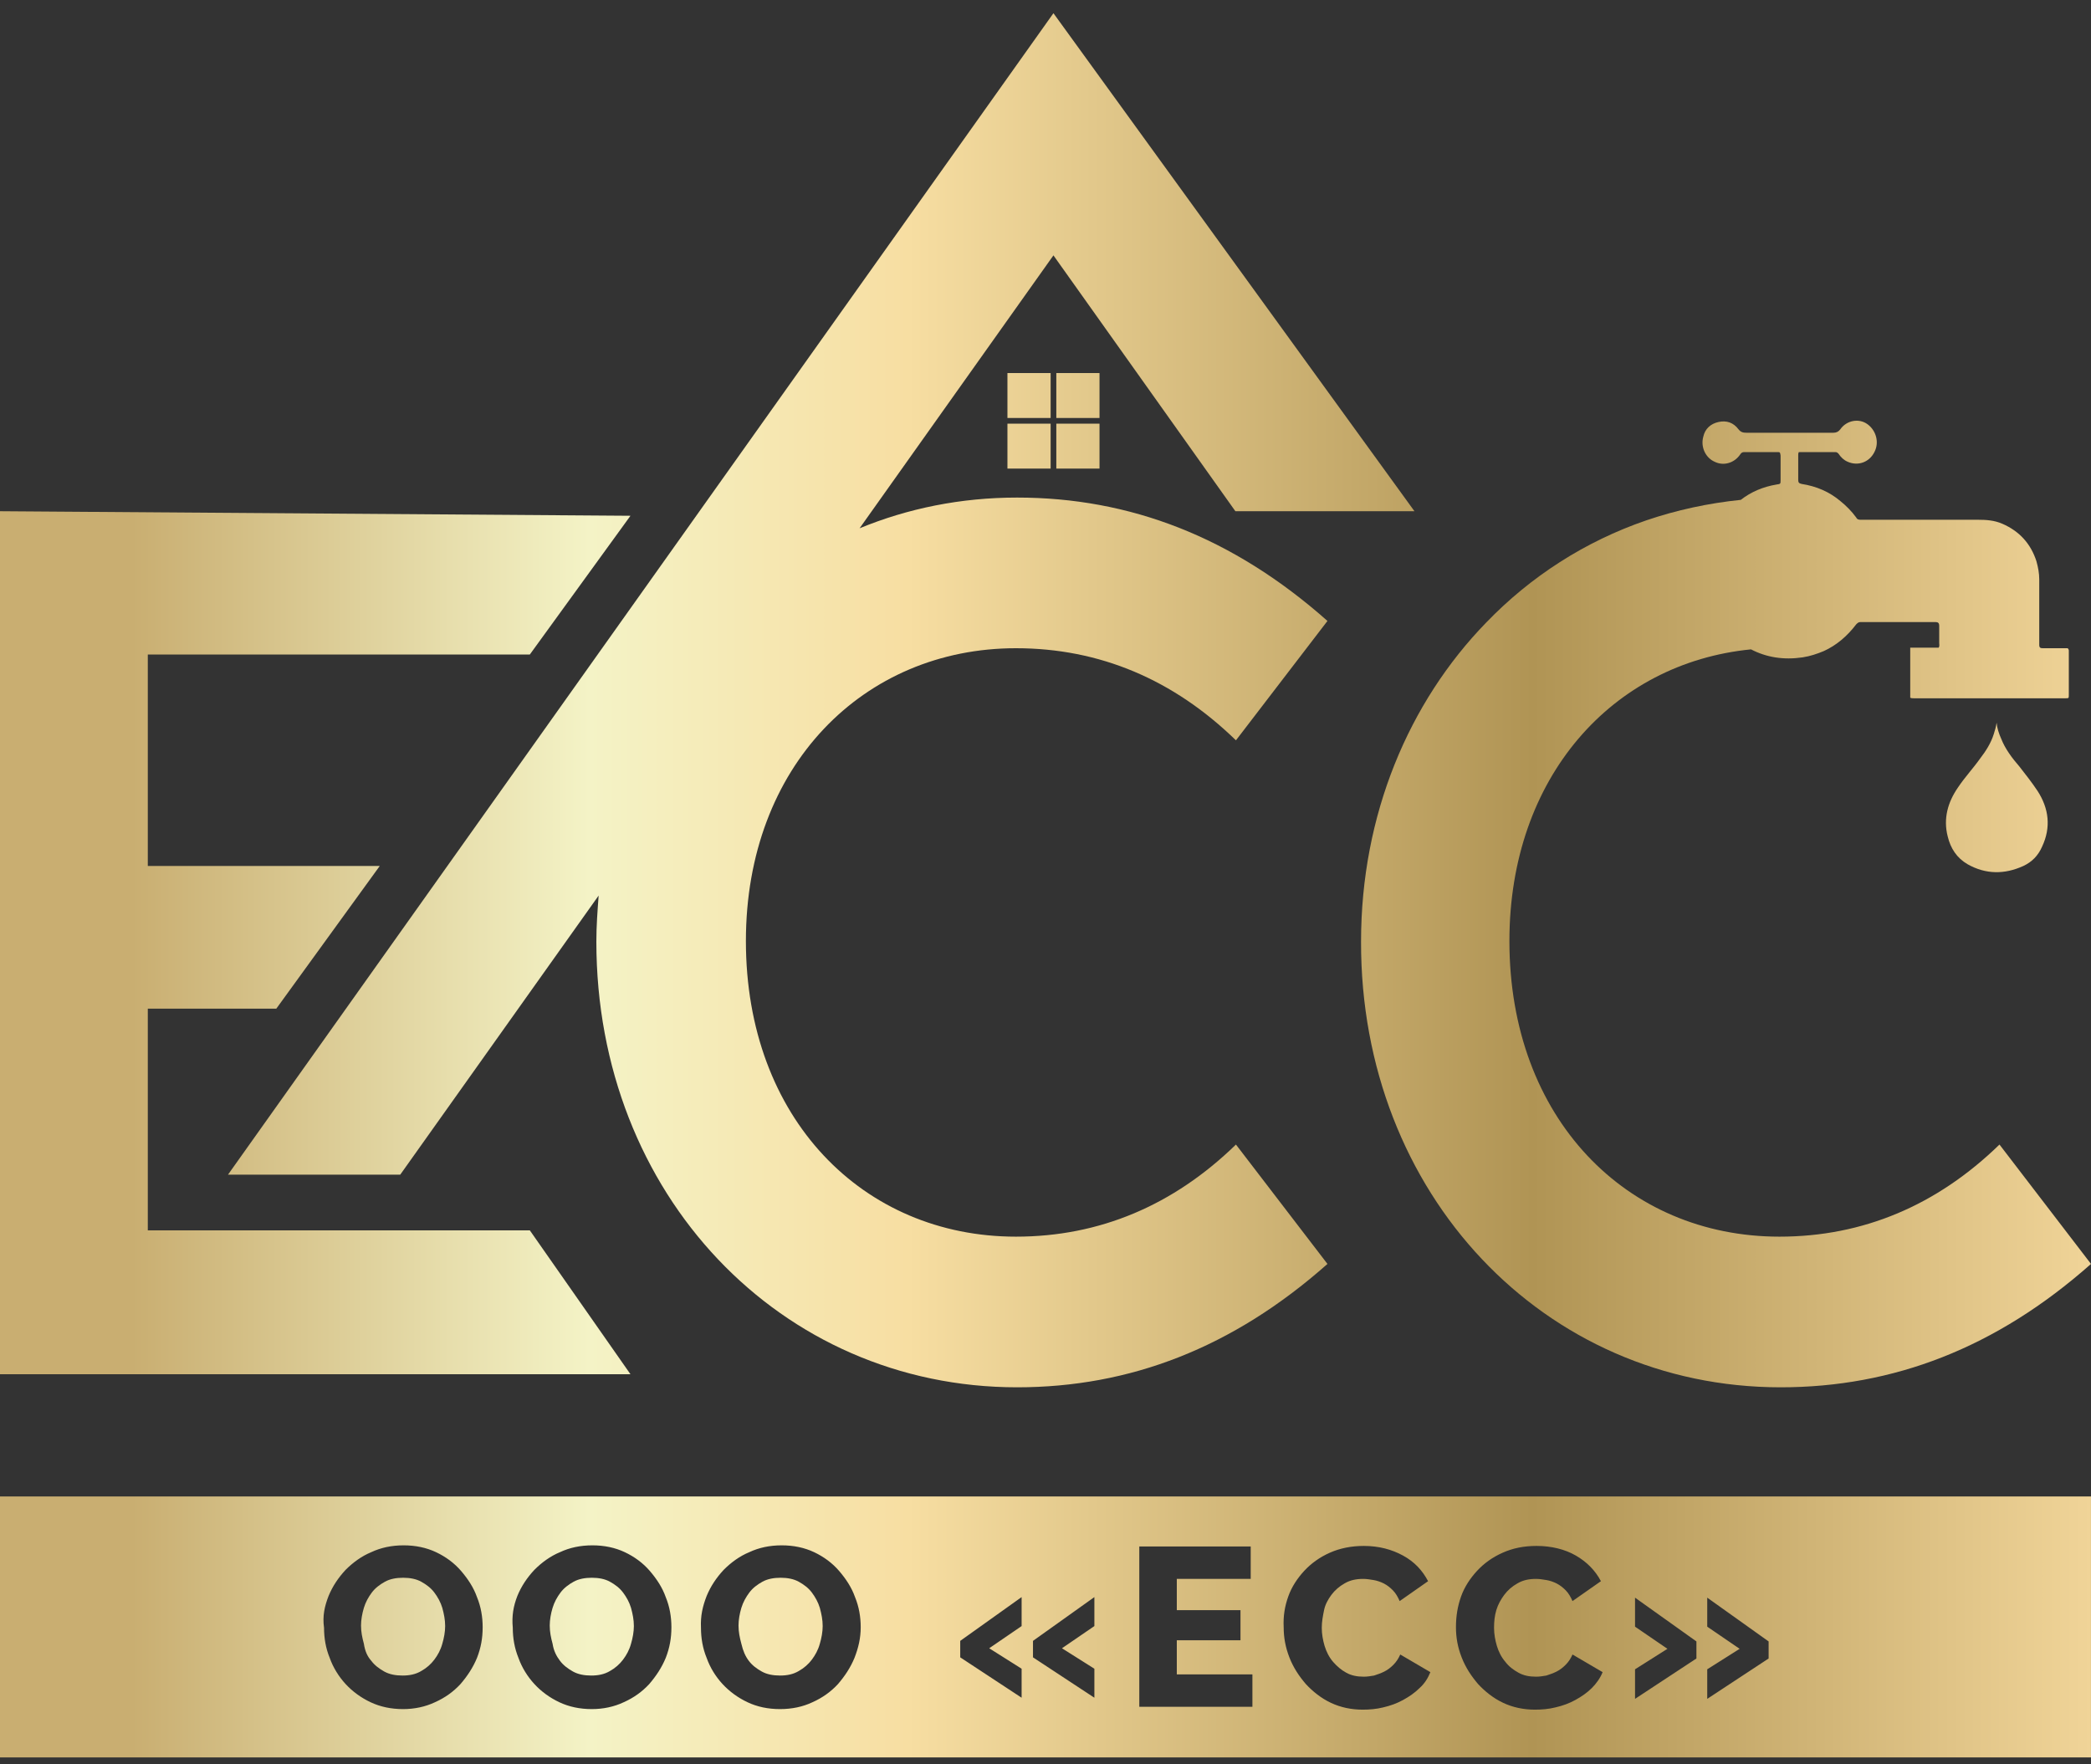
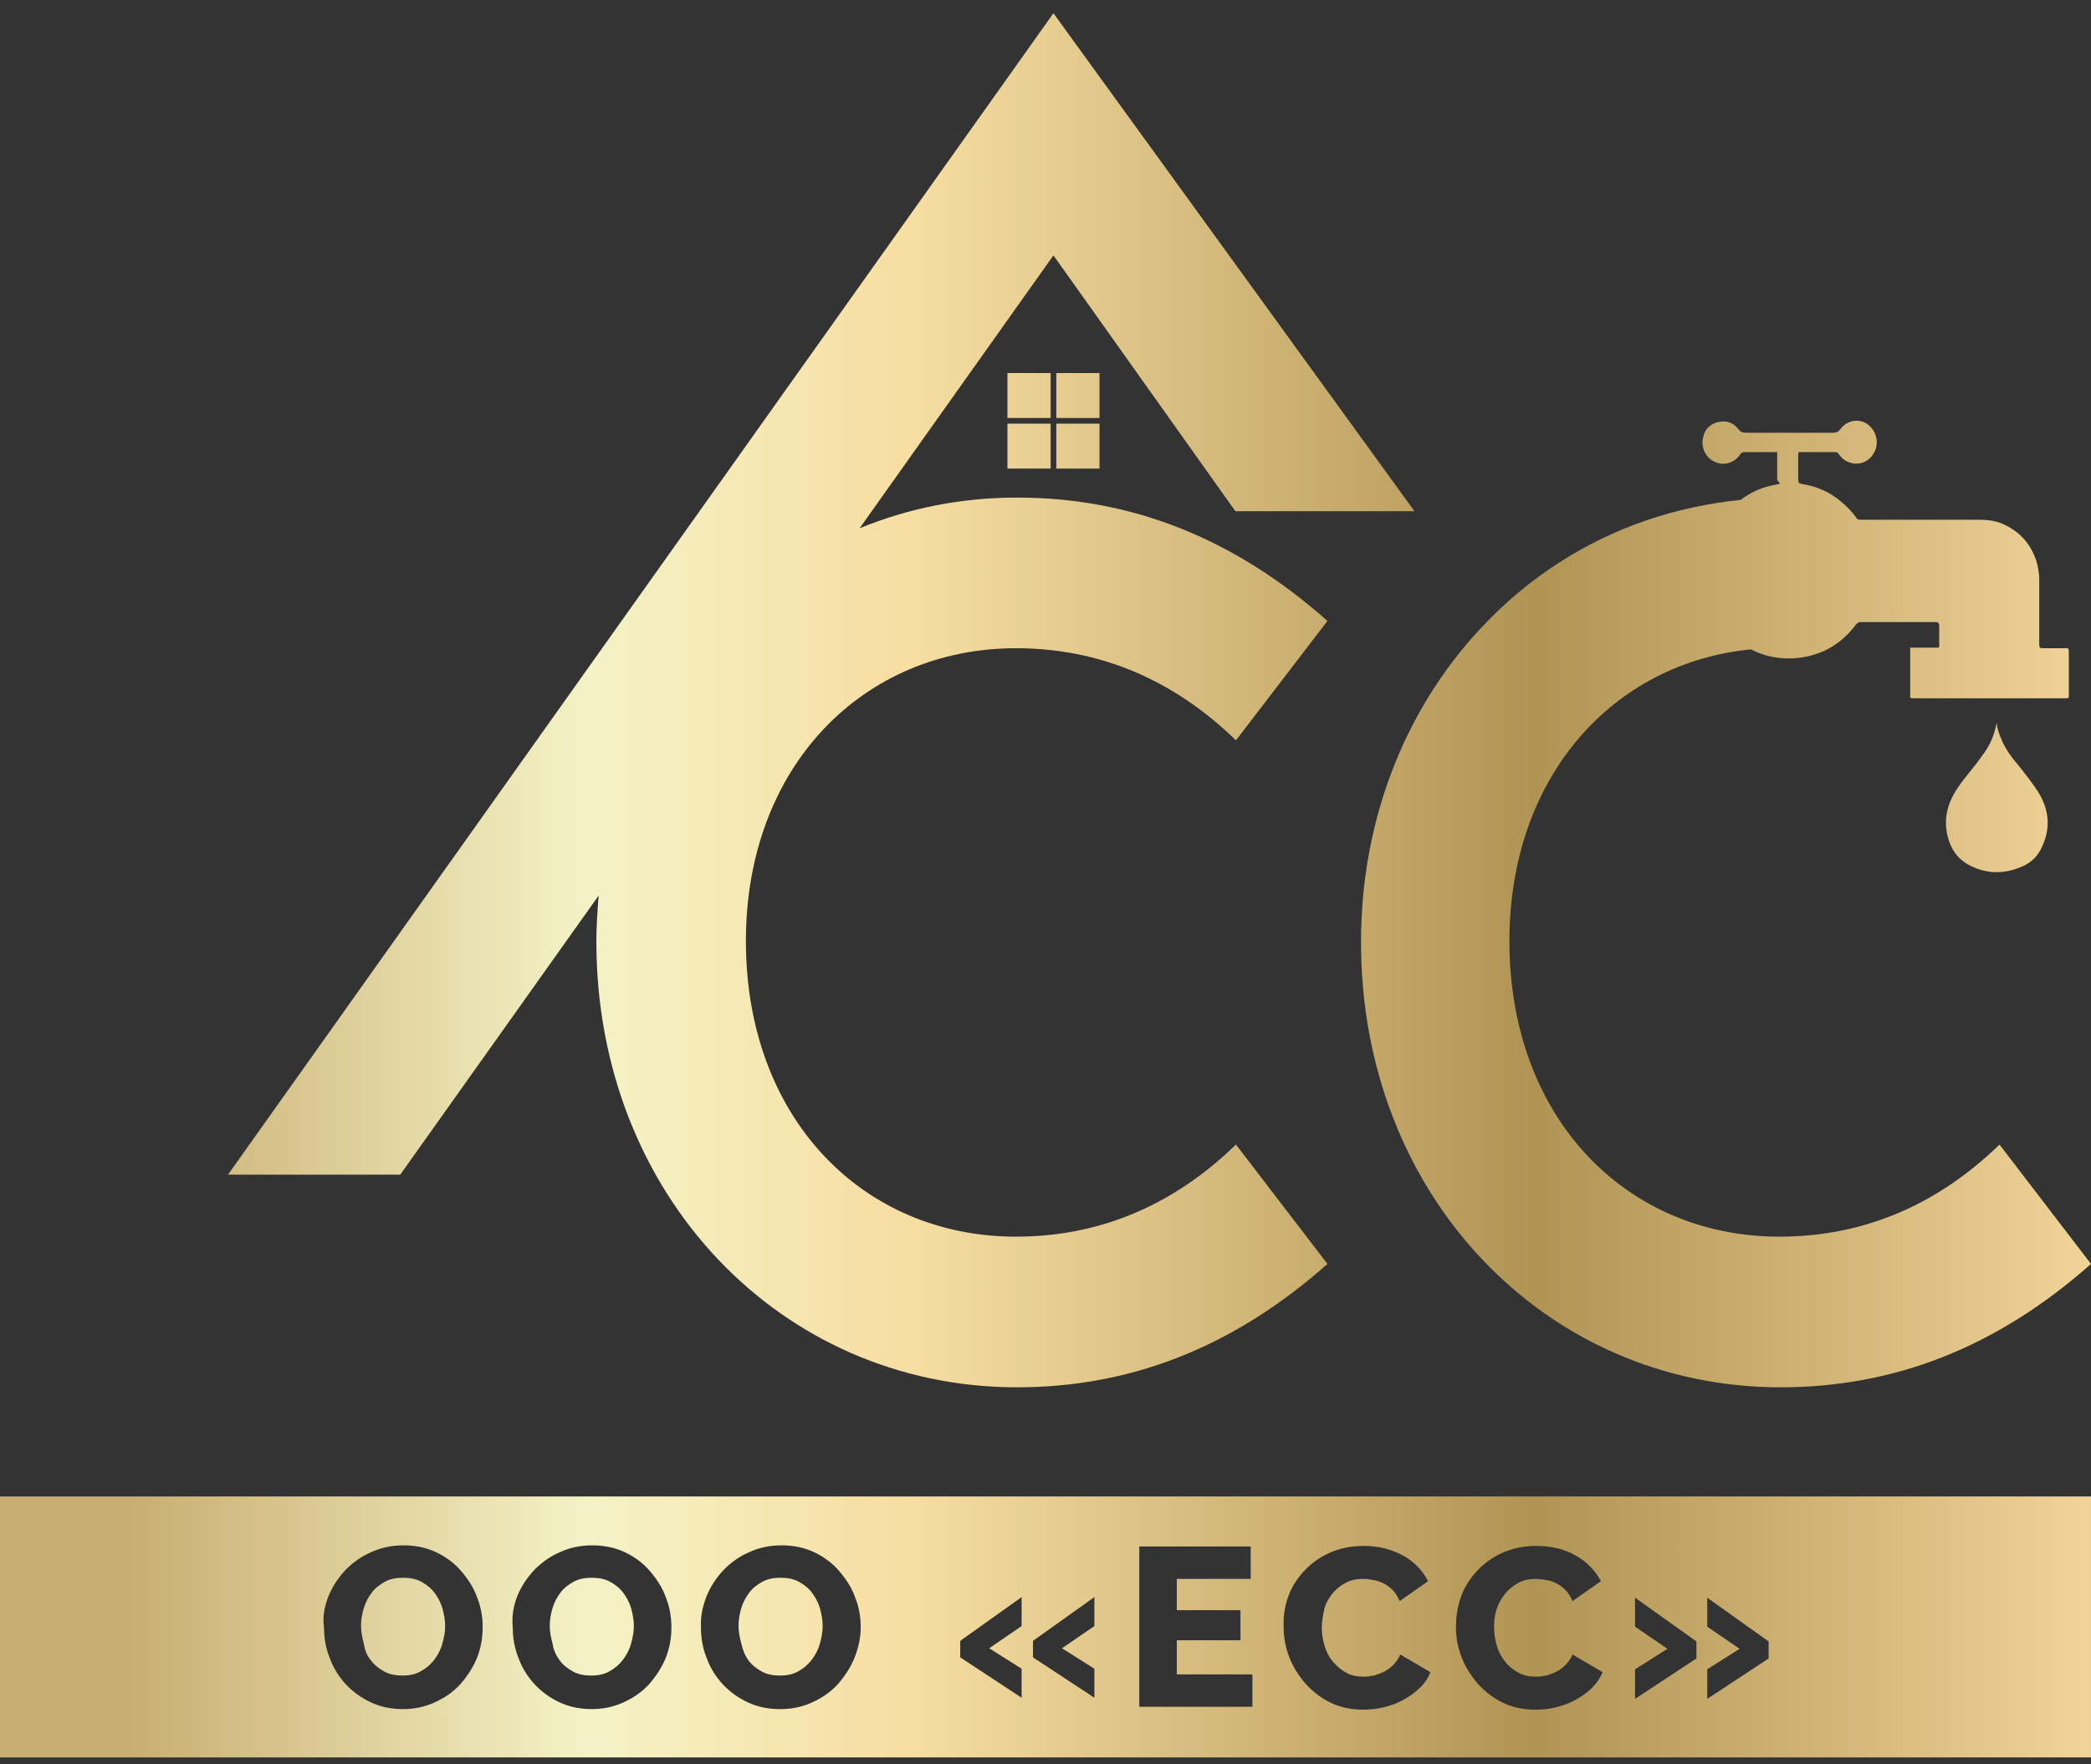
<svg xmlns="http://www.w3.org/2000/svg" width="64" height="54" viewBox="0 0 64 54" fill="none">
  <rect x="0" y="0" width="64" height="54" fill="#333333" stroke="none" />
  <path d="M11.363 50.831C11.467 50.97 11.607 51.074 11.763 51.161C11.92 51.248 12.111 51.283 12.32 51.283C12.529 51.283 12.72 51.248 12.894 51.144C13.051 51.057 13.19 50.935 13.294 50.796C13.399 50.657 13.486 50.5 13.538 50.309C13.59 50.135 13.625 49.943 13.625 49.769C13.625 49.578 13.59 49.404 13.538 49.212C13.486 49.038 13.399 48.882 13.294 48.743C13.19 48.603 13.051 48.499 12.894 48.412C12.738 48.325 12.546 48.29 12.337 48.29C12.129 48.29 11.937 48.325 11.781 48.412C11.624 48.499 11.485 48.603 11.38 48.743C11.276 48.882 11.189 49.038 11.137 49.212C11.085 49.386 11.05 49.578 11.05 49.752C11.05 49.943 11.085 50.117 11.137 50.309C11.172 50.535 11.241 50.692 11.363 50.831Z" fill="url(#paint0_linear_266_66)" />
  <path d="M-6.10352e-05 53.789H63.999V45.802H-6.10352e-05V53.789ZM52.254 51.092L53.246 50.465L52.254 49.787V48.899L54.133 50.239V50.761L52.254 51.997V51.092ZM50.044 51.092L51.036 50.465L50.044 49.787V48.899L51.923 50.239V50.761L50.044 51.997V51.092ZM44.719 48.864C44.824 48.569 44.998 48.308 45.207 48.081C45.415 47.855 45.676 47.664 45.99 47.525C46.303 47.386 46.633 47.316 47.034 47.316C47.486 47.316 47.904 47.42 48.234 47.612C48.565 47.803 48.826 48.064 49 48.395L48.13 49.004C48.078 48.882 48.008 48.76 47.921 48.673C47.834 48.586 47.747 48.517 47.643 48.464C47.538 48.412 47.434 48.377 47.33 48.36C47.225 48.343 47.121 48.325 47.016 48.325C46.807 48.325 46.616 48.36 46.442 48.464C46.285 48.551 46.146 48.673 46.042 48.812C45.938 48.952 45.85 49.108 45.798 49.282C45.746 49.456 45.729 49.63 45.729 49.822C45.729 50.013 45.764 50.204 45.816 50.378C45.868 50.552 45.955 50.726 46.077 50.866C46.181 51.005 46.32 51.109 46.477 51.196C46.633 51.283 46.807 51.318 47.016 51.318C47.121 51.318 47.225 51.301 47.33 51.283C47.434 51.248 47.538 51.214 47.643 51.161C47.747 51.109 47.834 51.04 47.921 50.953C48.008 50.866 48.078 50.761 48.13 50.639L49.052 51.179C48.983 51.353 48.861 51.527 48.721 51.666C48.582 51.805 48.408 51.927 48.217 52.031C48.026 52.136 47.834 52.205 47.608 52.258C47.399 52.31 47.19 52.327 46.981 52.327C46.633 52.327 46.303 52.258 46.007 52.118C45.711 51.979 45.45 51.77 45.241 51.544C45.033 51.301 44.859 51.04 44.737 50.726C44.615 50.413 44.563 50.117 44.563 49.804C44.563 49.456 44.615 49.16 44.719 48.864ZM39.43 48.864C39.534 48.569 39.708 48.308 39.917 48.081C40.126 47.855 40.387 47.664 40.7 47.525C41.013 47.386 41.361 47.316 41.744 47.316C42.196 47.316 42.596 47.42 42.945 47.612C43.293 47.803 43.536 48.064 43.71 48.395L42.84 49.004C42.788 48.882 42.718 48.76 42.631 48.673C42.544 48.586 42.457 48.517 42.353 48.464C42.248 48.412 42.144 48.377 42.04 48.36C41.935 48.343 41.831 48.325 41.727 48.325C41.518 48.325 41.326 48.36 41.152 48.464C40.996 48.551 40.856 48.673 40.752 48.812C40.648 48.952 40.561 49.108 40.526 49.282C40.491 49.456 40.456 49.63 40.456 49.822C40.456 50.013 40.491 50.204 40.543 50.378C40.596 50.552 40.682 50.726 40.804 50.866C40.926 51.005 41.048 51.109 41.205 51.196C41.361 51.283 41.535 51.318 41.744 51.318C41.848 51.318 41.953 51.301 42.057 51.283C42.161 51.248 42.266 51.214 42.37 51.161C42.475 51.109 42.562 51.04 42.649 50.953C42.736 50.866 42.805 50.761 42.858 50.639L43.78 51.179C43.71 51.353 43.606 51.527 43.449 51.666C43.31 51.805 43.136 51.927 42.945 52.031C42.753 52.136 42.562 52.205 42.336 52.258C42.127 52.31 41.918 52.327 41.709 52.327C41.361 52.327 41.031 52.258 40.735 52.118C40.439 51.979 40.178 51.77 39.969 51.544C39.76 51.301 39.586 51.04 39.464 50.726C39.343 50.413 39.29 50.117 39.29 49.804C39.273 49.456 39.325 49.16 39.43 48.864ZM34.888 47.333H38.281V48.325H36.019V49.282H37.968V50.204H36.019V51.248H38.333V52.24H34.871V47.333H34.888ZM31.617 50.222L33.496 48.882V49.769L32.504 50.448L33.496 51.074V51.962L31.617 50.726V50.222ZM29.39 50.222L31.269 48.882V49.769L30.277 50.448L31.269 51.074V51.962L29.39 50.726V50.222ZM21.629 48.847C21.751 48.551 21.925 48.29 22.151 48.047C22.377 47.821 22.638 47.629 22.934 47.507C23.23 47.368 23.56 47.298 23.926 47.298C24.291 47.298 24.622 47.368 24.918 47.507C25.213 47.647 25.474 47.838 25.683 48.081C25.892 48.325 26.066 48.586 26.17 48.882C26.292 49.178 26.344 49.491 26.344 49.804C26.344 50.135 26.275 50.431 26.153 50.744C26.031 51.04 25.857 51.301 25.648 51.544C25.44 51.77 25.179 51.962 24.865 52.101C24.57 52.24 24.239 52.31 23.873 52.31C23.508 52.31 23.177 52.24 22.882 52.101C22.586 51.962 22.325 51.77 22.116 51.544C21.907 51.318 21.733 51.04 21.629 50.744C21.507 50.448 21.455 50.135 21.455 49.822C21.437 49.456 21.507 49.16 21.629 48.847ZM15.835 48.847C15.956 48.551 16.13 48.29 16.357 48.047C16.583 47.821 16.844 47.629 17.14 47.507C17.435 47.368 17.766 47.298 18.131 47.298C18.497 47.298 18.827 47.368 19.123 47.507C19.419 47.647 19.68 47.838 19.889 48.081C20.098 48.325 20.272 48.586 20.376 48.882C20.498 49.178 20.55 49.491 20.55 49.804C20.55 50.135 20.498 50.431 20.376 50.744C20.254 51.04 20.08 51.301 19.871 51.544C19.663 51.77 19.402 51.962 19.088 52.101C18.793 52.24 18.462 52.31 18.114 52.31C17.748 52.31 17.418 52.24 17.122 52.101C16.826 51.962 16.565 51.77 16.357 51.544C16.148 51.318 15.974 51.04 15.869 50.744C15.748 50.448 15.695 50.135 15.695 49.822C15.661 49.456 15.713 49.16 15.835 48.847ZM10.057 48.847C10.179 48.551 10.353 48.29 10.579 48.047C10.806 47.821 11.067 47.629 11.363 47.507C11.658 47.368 11.989 47.298 12.354 47.298C12.72 47.298 13.05 47.368 13.346 47.507C13.642 47.647 13.903 47.838 14.112 48.081C14.321 48.325 14.495 48.586 14.599 48.882C14.721 49.178 14.773 49.491 14.773 49.804C14.773 50.135 14.721 50.431 14.599 50.744C14.477 51.04 14.303 51.301 14.094 51.544C13.886 51.77 13.625 51.962 13.311 52.101C13.016 52.24 12.685 52.31 12.337 52.31C11.972 52.31 11.641 52.24 11.345 52.101C11.049 51.962 10.788 51.77 10.579 51.544C10.371 51.318 10.197 51.04 10.092 50.744C9.97 50.448 9.918 50.135 9.918 49.822C9.866 49.456 9.936 49.16 10.057 48.847Z" fill="url(#paint1_linear_266_66)" />
  <path d="M22.918 50.831C23.022 50.97 23.161 51.074 23.318 51.161C23.474 51.248 23.666 51.283 23.875 51.283C24.084 51.283 24.275 51.248 24.449 51.144C24.605 51.057 24.745 50.935 24.849 50.796C24.953 50.657 25.041 50.5 25.093 50.309C25.145 50.135 25.18 49.943 25.18 49.769C25.18 49.578 25.145 49.404 25.093 49.212C25.041 49.038 24.953 48.882 24.849 48.743C24.745 48.603 24.605 48.499 24.449 48.412C24.292 48.325 24.101 48.29 23.892 48.29C23.683 48.29 23.492 48.325 23.335 48.412C23.179 48.499 23.039 48.603 22.935 48.743C22.831 48.882 22.744 49.038 22.691 49.212C22.639 49.386 22.604 49.578 22.604 49.752C22.604 49.943 22.639 50.117 22.691 50.309C22.744 50.535 22.813 50.692 22.918 50.831Z" fill="url(#paint2_linear_266_66)" />
  <path d="M17.139 50.831C17.243 50.97 17.383 51.074 17.539 51.161C17.696 51.248 17.887 51.283 18.096 51.283C18.305 51.283 18.496 51.248 18.67 51.144C18.827 51.057 18.966 50.935 19.07 50.796C19.175 50.657 19.262 50.5 19.314 50.309C19.366 50.135 19.401 49.943 19.401 49.769C19.401 49.578 19.366 49.404 19.314 49.212C19.262 49.038 19.175 48.882 19.07 48.743C18.966 48.603 18.827 48.499 18.67 48.412C18.514 48.325 18.322 48.29 18.113 48.29C17.904 48.29 17.713 48.325 17.556 48.412C17.4 48.499 17.261 48.603 17.156 48.743C17.052 48.882 16.965 49.038 16.913 49.212C16.86 49.386 16.826 49.578 16.826 49.752C16.826 49.943 16.86 50.117 16.913 50.309C16.948 50.535 17.035 50.692 17.139 50.831Z" fill="url(#paint3_linear_266_66)" />
-   <path d="M16.217 37.658H4.524V30.872H8.457L11.623 26.505H4.524V20.032H16.217L19.297 15.786L-6.10352e-05 15.647V42.061H19.297L16.217 37.658Z" fill="url(#paint4_linear_266_66)" />
  <path d="M12.25 35.953L18.323 27.41C18.288 27.879 18.253 28.332 18.253 28.819C18.253 36.562 23.891 42.461 31.13 42.461C34.575 42.461 37.725 41.26 40.63 38.685L37.829 35.031C35.915 36.893 33.653 37.85 31.095 37.85C26.414 37.85 22.83 34.23 22.83 28.802C22.83 23.442 26.432 19.84 31.095 19.84C33.653 19.84 35.915 20.797 37.829 22.659L40.63 19.005C37.725 16.43 34.575 15.229 31.13 15.229C29.407 15.229 27.789 15.56 26.31 16.169L32.243 7.816L37.812 15.647H43.293L32.243 0.404L6.978 35.953H12.25Z" fill="url(#paint5_linear_266_66)" />
  <path d="M32.157 11.418H30.835V12.793H32.157V11.418Z" fill="url(#paint6_linear_266_66)" />
  <path d="M33.653 11.418H32.331V12.793H33.653V11.418Z" fill="url(#paint7_linear_266_66)" />
  <path d="M32.157 12.967H30.835V14.342H32.157V12.967Z" fill="url(#paint8_linear_266_66)" />
  <path d="M33.653 12.967H32.331V14.342H33.653V12.967Z" fill="url(#paint9_linear_266_66)" />
-   <path d="M54.499 42.461C57.945 42.461 61.094 41.26 64 38.685L61.199 35.031C59.284 36.893 57.022 37.85 54.464 37.85C49.784 37.85 46.199 34.231 46.199 28.802C46.199 23.79 49.349 20.293 53.594 19.875C54.064 20.119 54.586 20.206 55.178 20.119C55.404 20.084 55.613 20.014 55.822 19.927C56.205 19.753 56.535 19.475 56.813 19.11C56.848 19.075 56.883 19.04 56.935 19.04H59.25C59.319 19.04 59.354 19.075 59.354 19.144C59.354 19.318 59.354 19.51 59.354 19.684C59.354 19.718 59.371 19.771 59.337 19.823H58.467V20.693V21.354C58.501 21.372 58.536 21.372 58.571 21.372H59.667C60.52 21.372 61.355 21.372 62.208 21.372H63.217C63.321 21.372 63.321 21.372 63.321 21.267V19.927C63.321 19.892 63.321 19.875 63.286 19.84H63.2C62.973 19.84 62.747 19.84 62.521 19.84C62.451 19.84 62.416 19.823 62.416 19.736C62.416 19.718 62.416 19.701 62.416 19.684C62.416 19.057 62.416 18.431 62.416 17.804V17.735C62.416 17.543 62.382 17.369 62.33 17.178C62.156 16.639 61.807 16.256 61.285 16.03C61.042 15.925 60.798 15.908 60.537 15.908H58.815H56.97C56.901 15.908 56.848 15.908 56.813 15.838C56.674 15.647 56.5 15.473 56.326 15.334C55.996 15.055 55.596 14.881 55.143 14.812C55.056 14.794 55.039 14.759 55.039 14.69C55.039 14.429 55.039 14.168 55.039 13.924C55.039 13.889 55.039 13.872 55.056 13.837C55.074 13.837 55.074 13.837 55.091 13.837C55.456 13.837 55.804 13.837 56.17 13.837C56.222 13.837 56.239 13.854 56.274 13.889C56.344 13.994 56.431 14.081 56.553 14.133C56.866 14.272 57.214 14.15 57.37 13.837C57.527 13.541 57.422 13.176 57.161 12.985C56.901 12.793 56.518 12.863 56.326 13.141C56.274 13.211 56.205 13.245 56.117 13.245C55.23 13.245 54.343 13.245 53.455 13.245C53.351 13.245 53.281 13.228 53.212 13.141C53.055 12.932 52.846 12.863 52.603 12.915C52.359 12.967 52.185 13.124 52.133 13.367C52.046 13.681 52.202 14.011 52.481 14.133C52.759 14.272 53.09 14.168 53.264 13.907C53.299 13.854 53.333 13.837 53.386 13.837C53.716 13.837 54.064 13.837 54.395 13.837C54.482 13.837 54.482 13.837 54.499 13.941V14.69C54.499 14.812 54.499 14.812 54.377 14.829C53.96 14.899 53.594 15.055 53.281 15.299C52.272 15.403 51.315 15.612 50.393 15.925C48.514 16.569 46.843 17.648 45.486 19.057C43.119 21.493 41.658 24.939 41.658 28.819C41.64 36.545 47.261 42.461 54.499 42.461Z" fill="url(#paint10_linear_266_66)" />
+   <path d="M54.499 42.461C57.945 42.461 61.094 41.26 64 38.685L61.199 35.031C59.284 36.893 57.022 37.85 54.464 37.85C49.784 37.85 46.199 34.231 46.199 28.802C46.199 23.79 49.349 20.293 53.594 19.875C54.064 20.119 54.586 20.206 55.178 20.119C55.404 20.084 55.613 20.014 55.822 19.927C56.205 19.753 56.535 19.475 56.813 19.11C56.848 19.075 56.883 19.04 56.935 19.04H59.25C59.319 19.04 59.354 19.075 59.354 19.144C59.354 19.318 59.354 19.51 59.354 19.684C59.354 19.718 59.371 19.771 59.337 19.823H58.467V20.693V21.354C58.501 21.372 58.536 21.372 58.571 21.372H59.667C60.52 21.372 61.355 21.372 62.208 21.372H63.217C63.321 21.372 63.321 21.372 63.321 21.267V19.927C63.321 19.892 63.321 19.875 63.286 19.84H63.2C62.973 19.84 62.747 19.84 62.521 19.84C62.451 19.84 62.416 19.823 62.416 19.736C62.416 19.718 62.416 19.701 62.416 19.684C62.416 19.057 62.416 18.431 62.416 17.804V17.735C62.416 17.543 62.382 17.369 62.33 17.178C62.156 16.639 61.807 16.256 61.285 16.03C61.042 15.925 60.798 15.908 60.537 15.908H58.815H56.97C56.901 15.908 56.848 15.908 56.813 15.838C56.674 15.647 56.5 15.473 56.326 15.334C55.996 15.055 55.596 14.881 55.143 14.812C55.056 14.794 55.039 14.759 55.039 14.69C55.039 14.429 55.039 14.168 55.039 13.924C55.039 13.889 55.039 13.872 55.056 13.837C55.074 13.837 55.074 13.837 55.091 13.837C55.456 13.837 55.804 13.837 56.17 13.837C56.222 13.837 56.239 13.854 56.274 13.889C56.344 13.994 56.431 14.081 56.553 14.133C56.866 14.272 57.214 14.15 57.37 13.837C57.527 13.541 57.422 13.176 57.161 12.985C56.901 12.793 56.518 12.863 56.326 13.141C56.274 13.211 56.205 13.245 56.117 13.245C55.23 13.245 54.343 13.245 53.455 13.245C53.351 13.245 53.281 13.228 53.212 13.141C53.055 12.932 52.846 12.863 52.603 12.915C52.359 12.967 52.185 13.124 52.133 13.367C52.046 13.681 52.202 14.011 52.481 14.133C52.759 14.272 53.09 14.168 53.264 13.907C53.299 13.854 53.333 13.837 53.386 13.837C53.716 13.837 54.064 13.837 54.395 13.837V14.69C54.499 14.812 54.499 14.812 54.377 14.829C53.96 14.899 53.594 15.055 53.281 15.299C52.272 15.403 51.315 15.612 50.393 15.925C48.514 16.569 46.843 17.648 45.486 19.057C43.119 21.493 41.658 24.939 41.658 28.819C41.64 36.545 47.261 42.461 54.499 42.461Z" fill="url(#paint10_linear_266_66)" />
  <path d="M61.25 22.607C61.18 22.45 61.128 22.294 61.111 22.12C61.093 22.241 61.059 22.363 61.024 22.468C60.937 22.746 60.78 22.99 60.606 23.216C60.397 23.512 60.136 23.79 59.928 24.103C59.614 24.556 59.475 25.06 59.614 25.6C59.701 25.965 59.893 26.261 60.223 26.452C60.78 26.766 61.354 26.766 61.929 26.505C62.19 26.383 62.381 26.191 62.503 25.913C62.781 25.321 62.712 24.747 62.364 24.208C62.19 23.947 61.998 23.703 61.807 23.459C61.581 23.198 61.372 22.92 61.25 22.607Z" fill="url(#paint11_linear_266_66)" />
  <defs>
    <linearGradient id="paint0_linear_266_66" x1="-0" y1="27.104" x2="64" y2="27.104" gradientUnits="userSpaceOnUse">
      <stop offset="0.063" stop-color="#C9AE71" />
      <stop offset="0.282" stop-color="#F4F3C6" />
      <stop offset="0.434" stop-color="#F7DEA2" />
      <stop offset="0.733" stop-color="#B09454" />
      <stop offset="1" stop-color="#F0D498" />
    </linearGradient>
    <linearGradient id="paint1_linear_266_66" x1="-0.001" y1="27.104" x2="64" y2="27.104" gradientUnits="userSpaceOnUse">
      <stop offset="0.063" stop-color="#C9AE71" />
      <stop offset="0.282" stop-color="#F4F3C6" />
      <stop offset="0.434" stop-color="#F7DEA2" />
      <stop offset="0.733" stop-color="#B09454" />
      <stop offset="1" stop-color="#F0D498" />
    </linearGradient>
    <linearGradient id="paint2_linear_266_66" x1="0.001" y1="27.104" x2="64.001" y2="27.104" gradientUnits="userSpaceOnUse">
      <stop offset="0.063" stop-color="#C9AE71" />
      <stop offset="0.282" stop-color="#F4F3C6" />
      <stop offset="0.434" stop-color="#F7DEA2" />
      <stop offset="0.733" stop-color="#B09454" />
      <stop offset="1" stop-color="#F0D498" />
    </linearGradient>
    <linearGradient id="paint3_linear_266_66" x1="-0.001" y1="27.104" x2="63.999" y2="27.104" gradientUnits="userSpaceOnUse">
      <stop offset="0.063" stop-color="#C9AE71" />
      <stop offset="0.282" stop-color="#F4F3C6" />
      <stop offset="0.434" stop-color="#F7DEA2" />
      <stop offset="0.733" stop-color="#B09454" />
      <stop offset="1" stop-color="#F0D498" />
    </linearGradient>
    <linearGradient id="paint4_linear_266_66" x1="-0.001" y1="27.104" x2="64" y2="27.104" gradientUnits="userSpaceOnUse">
      <stop offset="0.063" stop-color="#C9AE71" />
      <stop offset="0.282" stop-color="#F4F3C6" />
      <stop offset="0.434" stop-color="#F7DEA2" />
      <stop offset="0.733" stop-color="#B09454" />
      <stop offset="1" stop-color="#F0D498" />
    </linearGradient>
    <linearGradient id="paint5_linear_266_66" x1="-0" y1="27.104" x2="64" y2="27.104" gradientUnits="userSpaceOnUse">
      <stop offset="0.063" stop-color="#C9AE71" />
      <stop offset="0.282" stop-color="#F4F3C6" />
      <stop offset="0.434" stop-color="#F7DEA2" />
      <stop offset="0.733" stop-color="#B09454" />
      <stop offset="1" stop-color="#F0D498" />
    </linearGradient>
    <linearGradient id="paint6_linear_266_66" x1="0" y1="27.103" x2="64.001" y2="27.103" gradientUnits="userSpaceOnUse">
      <stop offset="0.063" stop-color="#C9AE71" />
      <stop offset="0.282" stop-color="#F4F3C6" />
      <stop offset="0.434" stop-color="#F7DEA2" />
      <stop offset="0.733" stop-color="#B09454" />
      <stop offset="1" stop-color="#F0D498" />
    </linearGradient>
    <linearGradient id="paint7_linear_266_66" x1="-0" y1="27.103" x2="64" y2="27.103" gradientUnits="userSpaceOnUse">
      <stop offset="0.063" stop-color="#C9AE71" />
      <stop offset="0.282" stop-color="#F4F3C6" />
      <stop offset="0.434" stop-color="#F7DEA2" />
      <stop offset="0.733" stop-color="#B09454" />
      <stop offset="1" stop-color="#F0D498" />
    </linearGradient>
    <linearGradient id="paint8_linear_266_66" x1="0" y1="27.104" x2="64.001" y2="27.104" gradientUnits="userSpaceOnUse">
      <stop offset="0.063" stop-color="#C9AE71" />
      <stop offset="0.282" stop-color="#F4F3C6" />
      <stop offset="0.434" stop-color="#F7DEA2" />
      <stop offset="0.733" stop-color="#B09454" />
      <stop offset="1" stop-color="#F0D498" />
    </linearGradient>
    <linearGradient id="paint9_linear_266_66" x1="-0" y1="27.104" x2="64" y2="27.104" gradientUnits="userSpaceOnUse">
      <stop offset="0.063" stop-color="#C9AE71" />
      <stop offset="0.282" stop-color="#F4F3C6" />
      <stop offset="0.434" stop-color="#F7DEA2" />
      <stop offset="0.733" stop-color="#B09454" />
      <stop offset="1" stop-color="#F0D498" />
    </linearGradient>
    <linearGradient id="paint10_linear_266_66" x1="6.90352e-05" y1="27.104" x2="64.001" y2="27.104" gradientUnits="userSpaceOnUse">
      <stop offset="0.063" stop-color="#C9AE71" />
      <stop offset="0.282" stop-color="#F4F3C6" />
      <stop offset="0.434" stop-color="#F7DEA2" />
      <stop offset="0.733" stop-color="#B09454" />
      <stop offset="1" stop-color="#F0D498" />
    </linearGradient>
    <linearGradient id="paint11_linear_266_66" x1="-0.001" y1="27.104" x2="64" y2="27.104" gradientUnits="userSpaceOnUse">
      <stop offset="0.063" stop-color="#C9AE71" />
      <stop offset="0.282" stop-color="#F4F3C6" />
      <stop offset="0.434" stop-color="#F7DEA2" />
      <stop offset="0.733" stop-color="#B09454" />
      <stop offset="1" stop-color="#F0D498" />
    </linearGradient>
  </defs>
</svg>